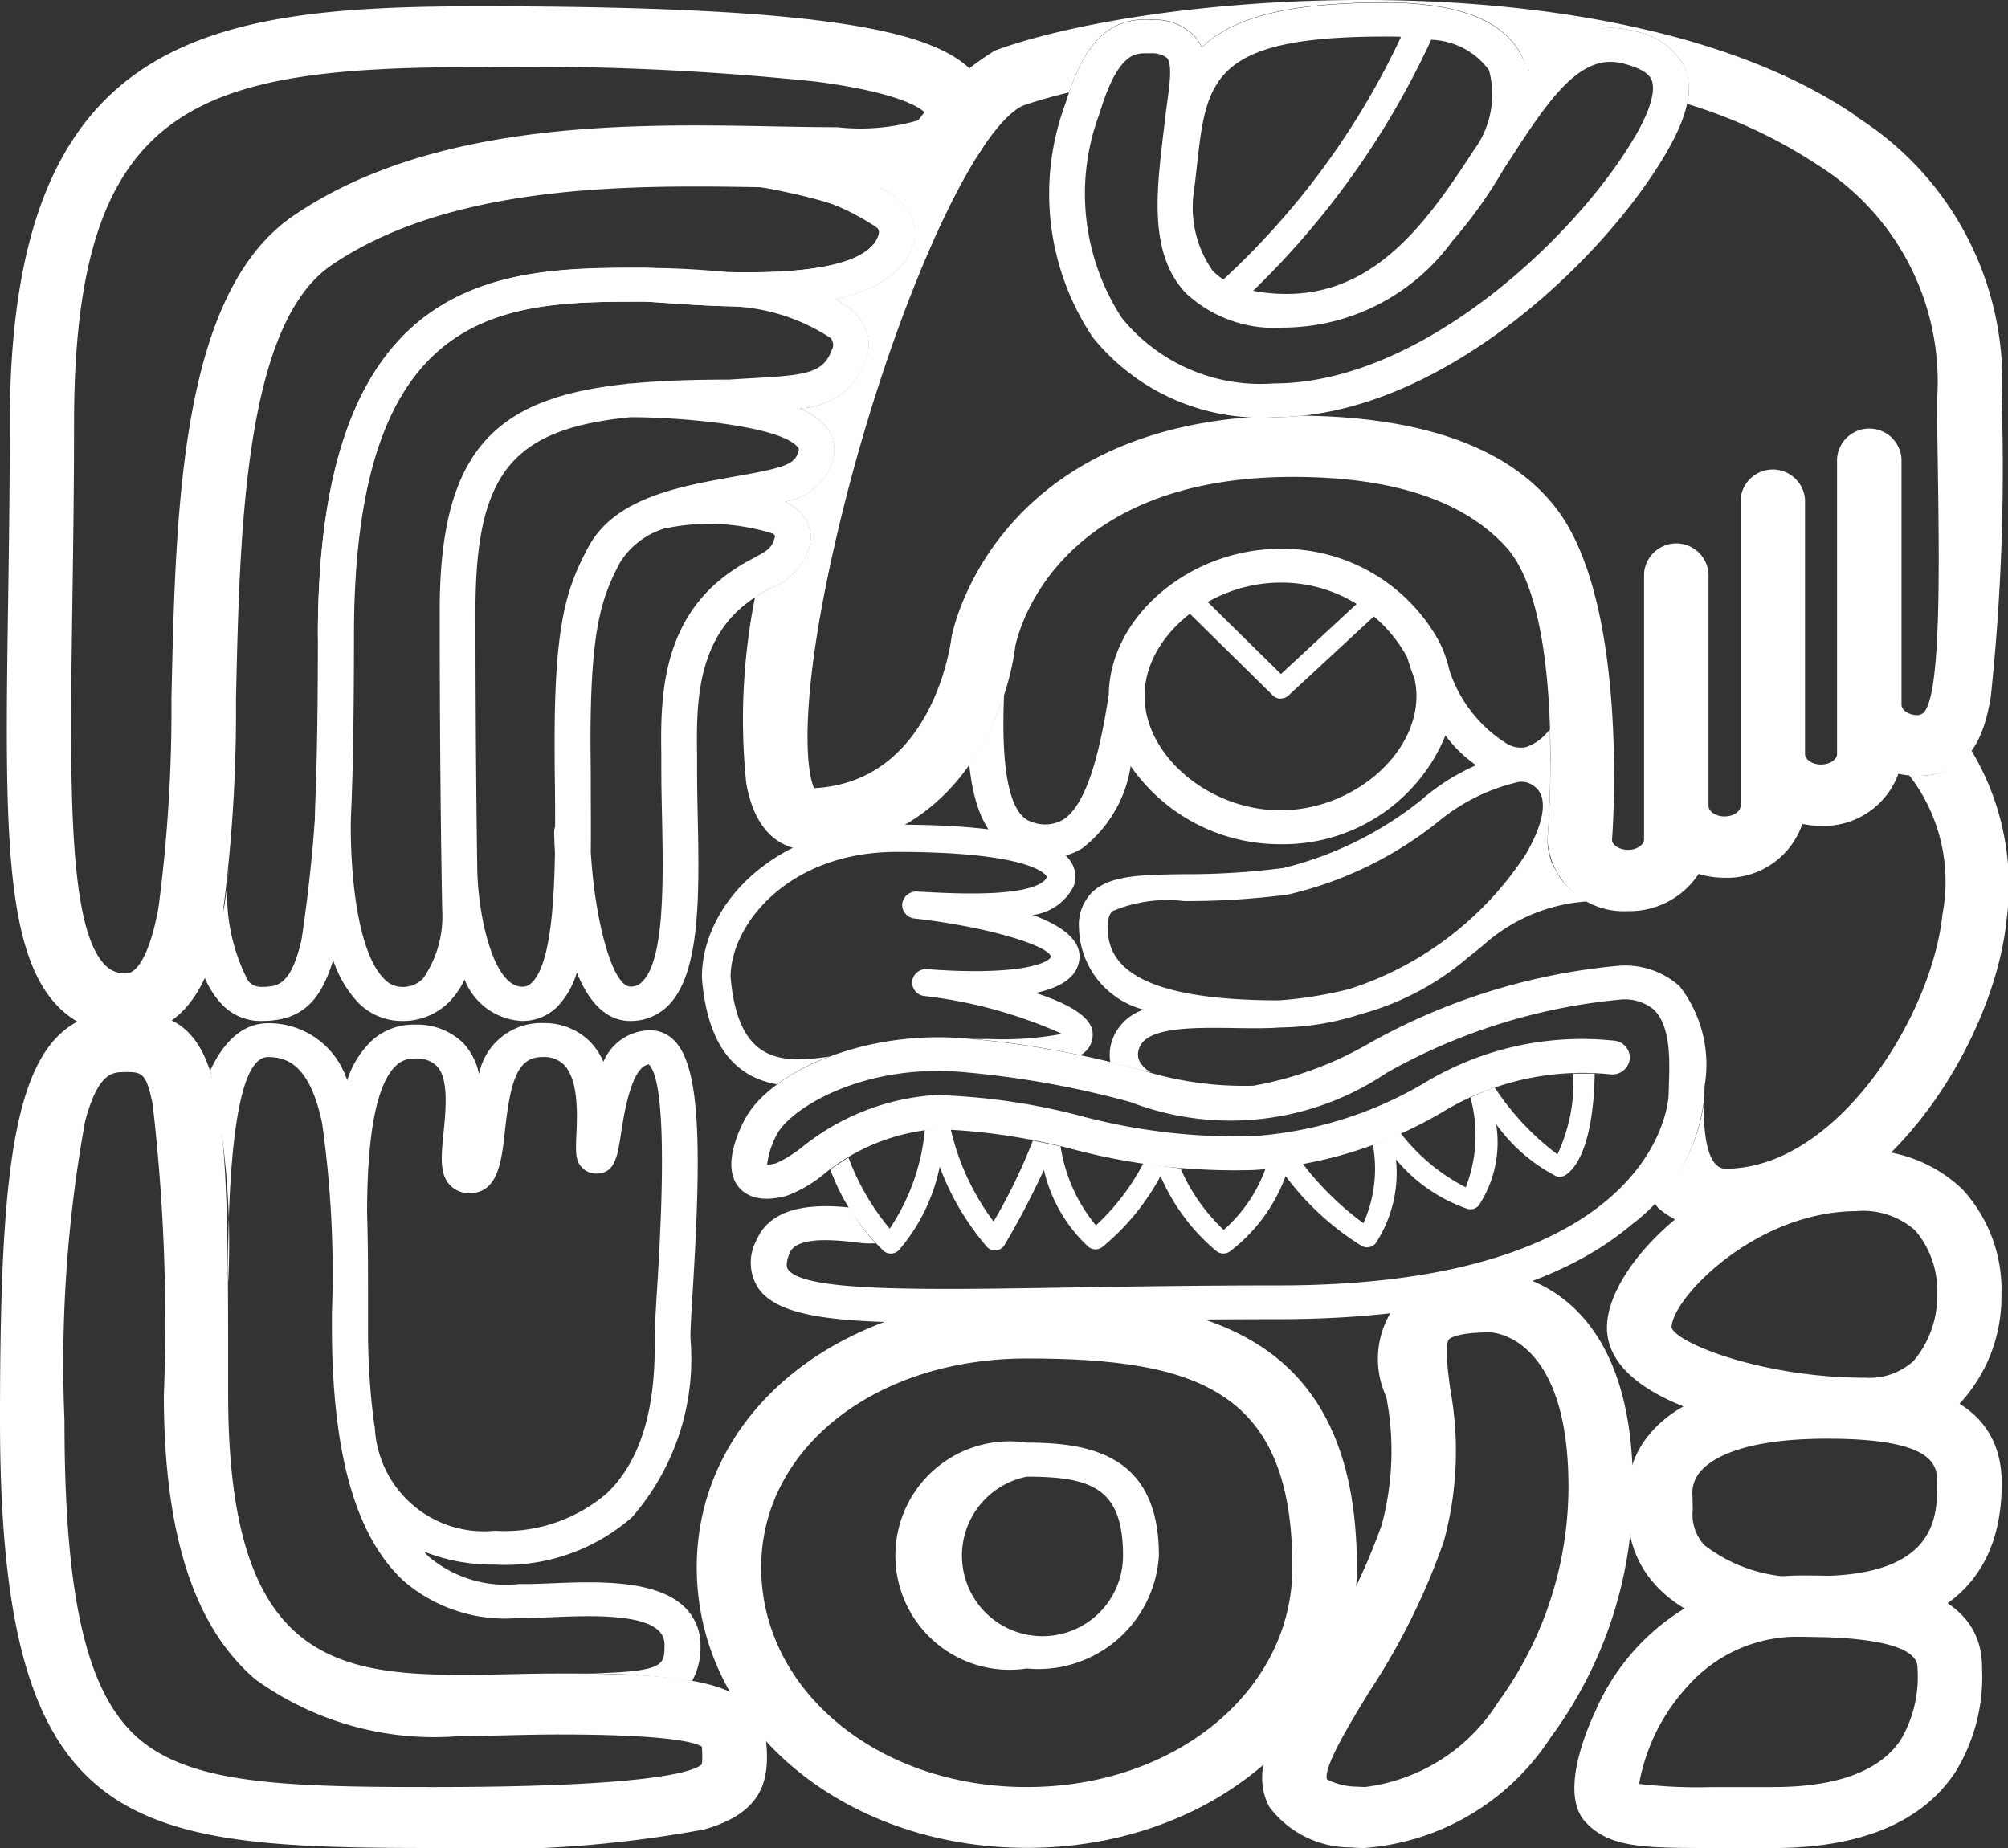
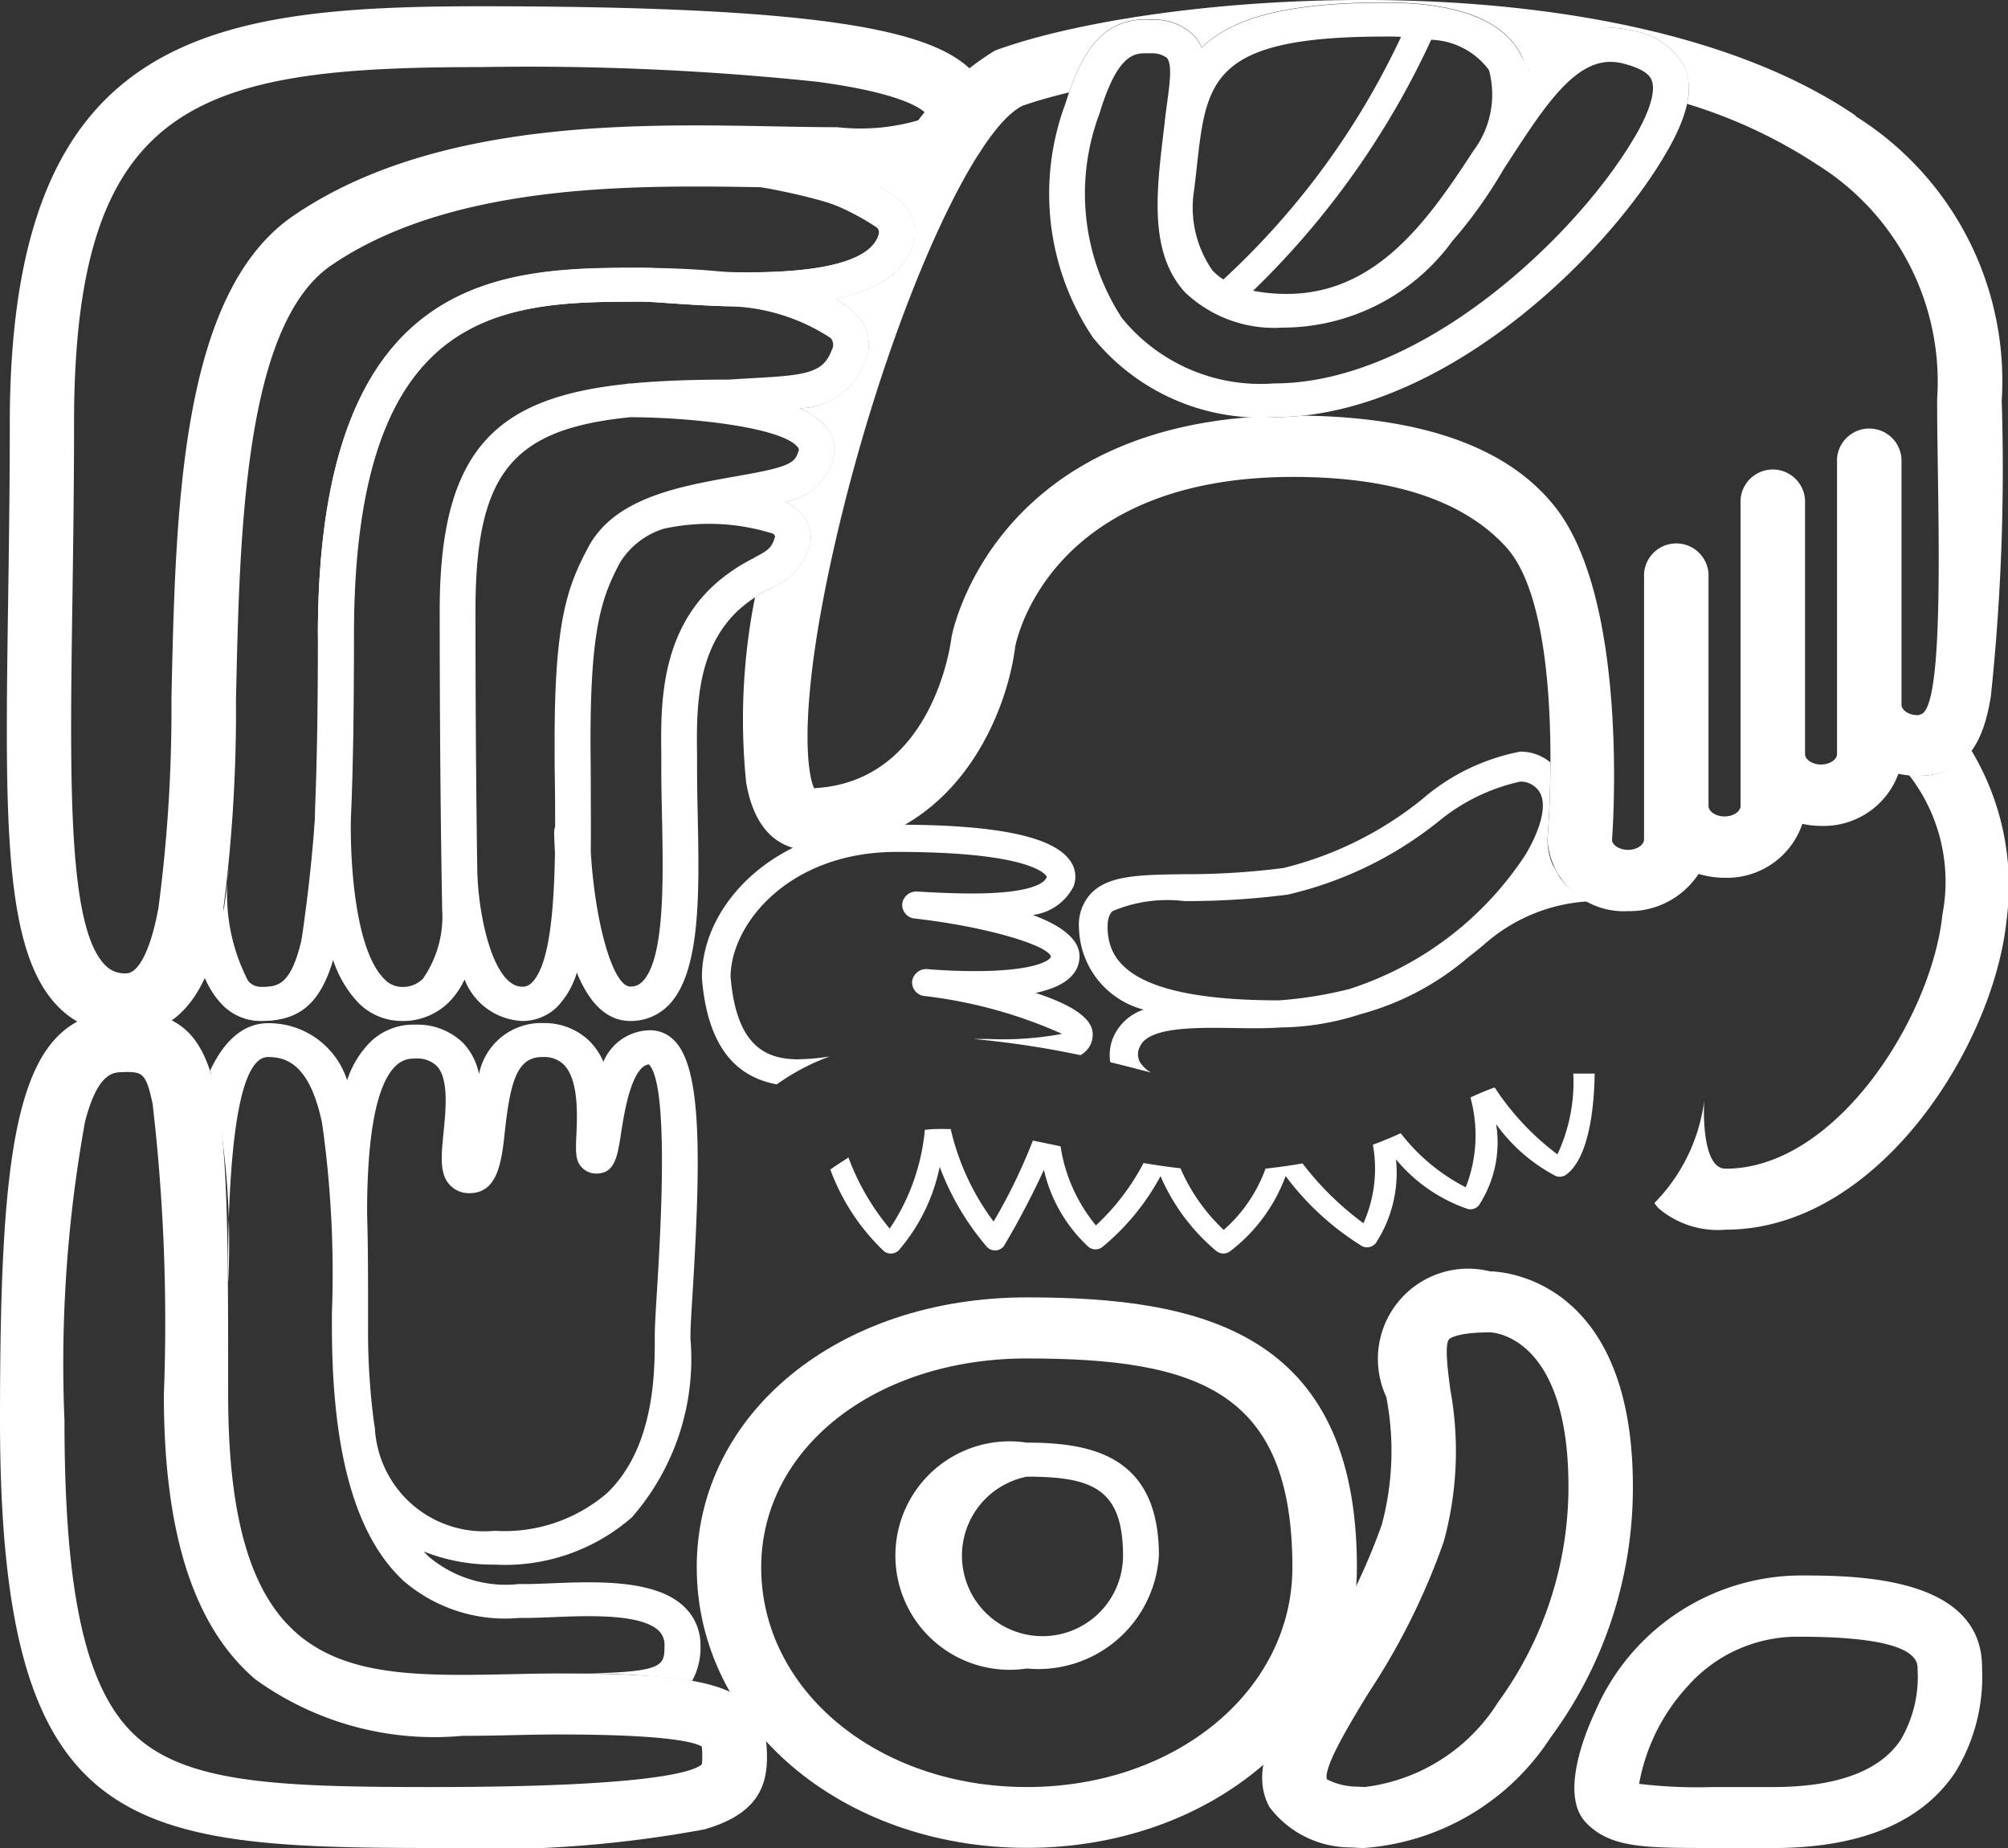
<svg xmlns="http://www.w3.org/2000/svg" id="icon_registro" width="48" height="44.179" viewBox="0 0 48 44.179">
  <rect x="0" y="0" width="48" height="44.179" fill="#333333" stroke="none" />
  <defs>
    <clipPath id="clip-path">
      <rect id="Rectángulo_679" data-name="Rectángulo 679" width="48" height="44.179" fill="#fff" />
    </clipPath>
  </defs>
  <g id="Grupo_743" data-name="Grupo 743" clip-path="url(#clip-path)">
    <path id="Trazado_1074" data-name="Trazado 1074" d="M10.319,284.38C2.979,284.38,0,283.988,0,274.151c0-6.894.411-9.777,2.962-9.777,2.492,0,2.492,1.943,2.492,9.174,0,6.2,2.425,6.693,5.6,6.693.373,0,.762-.008,1.138-.016s.782-.017,1.174-.017c3.727,0,4.968.287,4.968,1.986,0,.652-.178,1.368-1.5,1.742a28.5,28.5,0,0,1-6.51.445M2.962,265.832c-.259,0-.614,0-.927,1.172a32.4,32.4,0,0,0-.494,7.147c0,4.326.549,6.618,1.836,7.666,1.266,1.032,3.467,1.106,6.942,1.106,5.265,0,6.275-.373,6.459-.544a1.383,1.383,0,0,0,.009-.185,2.012,2.012,0,0,0-.01-.238c-.157-.1-.8-.29-3.417-.29-.374,0-.763.008-1.139.017s-.782.016-1.173.016A7.3,7.3,0,0,1,6.1,280.345c-1.469-1.26-2.183-3.483-2.183-6.8a45.283,45.283,0,0,0-.268-6.948c-.158-.768-.258-.768-.683-.768" transform="translate(0 -240.201)" fill="#fff" />
-     <path id="Trazado_1075" data-name="Trazado 1075" d="M426.3,307.627c-1.932,0-6.167-.67-6.167-2.66,0-1.6,2.793-4.24,5.975-4.24a3.408,3.408,0,0,1,2.513.925,3.545,3.545,0,0,1,.942,2.535,3.748,3.748,0,0,1-1,2.6,3.158,3.158,0,0,1-2.26.84m-.191-5.443c-2.439,0-4.434,2.1-4.434,2.783.132.391,2.227,1.2,4.626,1.2a1.575,1.575,0,0,0,1.15-.394,2.385,2.385,0,0,0,.573-1.581v-.059a2.2,2.2,0,0,0-.528-1.489,1.878,1.878,0,0,0-1.387-.462" transform="translate(-381.72 -273.23)" fill="#fff" />
-     <path id="Trazado_1076" data-name="Trazado 1076" d="M430.056,366.414c-1.841,0-3.15-.434-3.891-1.29a2.473,2.473,0,0,1-.6-1.875,2.174,2.174,0,0,1,.5-1.681c.741-.9,2.171-1.351,4.25-1.351,1.79,0,4.169.262,4.169,2.526,0,3.034-2.407,3.671-4.426,3.671m-2.965-3.345.005.312a1.079,1.079,0,0,0,.276.836,3.683,3.683,0,0,0,2.684.74c2.884,0,2.884-1.44,2.884-2.214,0-.4,0-1.069-2.628-1.069-2.041,0-2.767.483-3.019.77a.777.777,0,0,0-.2.624" transform="translate(-386.634 -327.28)" fill="#fff" />
    <path id="Trazado_1077" data-name="Trazado 1077" d="M190.041,352.4c-4.424,0-7.89-2.947-7.89-6.708,0-3.678,3.392-6.452,7.89-6.452,4.1,0,7.891.781,7.891,6.452,0,3.762-3.466,6.708-7.891,6.708m0-11.7c-3.619,0-6.349,2.147-6.349,4.995,0,2.944,2.789,5.251,6.349,5.251s6.349-2.306,6.349-5.251c0-4.2-2.231-4.995-6.349-4.995" transform="translate(-165.496 -308.224)" fill="#fff" />
    <path id="Trazado_1078" data-name="Trazado 1078" d="M237.074,382.629a2.731,2.731,0,1,1,0-5.4c1.561,0,3.158.32,3.158,2.7a2.889,2.889,0,0,1-3.158,2.7m0-4.586a1.925,1.925,0,1,0,2.3,1.888c0-1.606-.742-1.888-2.3-1.888" transform="translate(-212.529 -342.741)" fill="#fff" />
    <path id="Trazado_1079" data-name="Trazado 1079" d="M332.441,346.21h0c-.11,0-.219-.005-.327-.015a2.429,2.429,0,0,1-1.961-.962c-.511-.937.173-2.057,1.039-3.475a14.952,14.952,0,0,0,1.643-3.273,6.8,6.8,0,0,0,.109-3.061,2.157,2.157,0,0,1,2.481-3h0c.144,0,3.414.06,3.414,5.145a10.045,10.045,0,0,1-1.968,6,5.822,5.822,0,0,1-4.43,2.638m-.916-1.64a1.587,1.587,0,0,0,.735.175c.059.005.12.008.181.008h0a4.391,4.391,0,0,0,3.174-2.024,8.748,8.748,0,0,0,1.684-5.156c0-3.6-1.8-3.686-1.874-3.688-.816,0-.971.156-.977.162-.115.123-.034.745.026,1.2a8.172,8.172,0,0,1-.158,3.646,16.313,16.313,0,0,1-1.789,3.6c-.436.715-1.1,1.8-1,2.082Z" transform="translate(-299.806 -302.03)" fill="#fff" />
    <path id="Trazado_1080" data-name="Trazado 1080" d="M414.905,418.439c-1.631,0-2.45,0-3.031-.612-.635-.668.011-2.194.224-2.646a5.374,5.374,0,0,1,4.877-3.257c1.308,0,4.372,0,4.372,2.2v.027a4.341,4.341,0,0,1-.648,2.489c-.8,1.192-2.267,1.8-4.349,1.8h-1.444Zm-1.756-1.533a11.77,11.77,0,0,0,1.756.076h1.444c1.522,0,2.548-.378,3.05-1.123a2.977,2.977,0,0,0,.406-1.7v-.029c0-.493-.953-.742-2.831-.742a3.5,3.5,0,0,0-2.668,1.188,4.65,4.65,0,0,0-1.158,2.336" transform="translate(-373.967 -374.26)" fill="#fff" />
-     <path id="Trazado_1081" data-name="Trazado 1081" d="M309.705,155.677h0a.263.263,0,0,1-.181-.075l-2.266-2.231a.234.234,0,0,1,.007-.344.267.267,0,0,1,.363.007l2.087,2.054,2.04-1.889a.267.267,0,0,1,.363,0,.234.234,0,0,1,0,.343l-2.225,2.061a.263.263,0,0,1-.18.069" transform="translate(-279.095 -138.974)" fill="#fff" />
    <path id="Trazado_1082" data-name="Trazado 1082" d="M55.284,273.664h0c0-2.59.174-5.354.958-5.354.45,0,1,.179,1.294,1.578a25.51,25.51,0,0,1,.235,4.543v.314c0,3.023.559,5.013,1.71,6.086a3.719,3.719,0,0,0,2.768.888l.157,0c.182,0,.4-.009.625-.018.836-.035,2.1-.087,2.539.311a.465.465,0,0,1,.151.375c0,.487-.023.631-2.045.664a17.049,17.049,0,0,1,2.706.174,1.657,1.657,0,0,0,.2-.838,1.259,1.259,0,0,0-.416-.96c-.7-.638-2.129-.578-3.169-.535-.218.009-.425.017-.587.017l-.17,0a2.86,2.86,0,0,1-2.154-.655c-.041-.039-.081-.082-.121-.124a4.44,4.44,0,0,0,1.69.314,4.61,4.61,0,0,0,3.287-1.13,5.757,5.757,0,0,0,1.4-4.274v-.061c0-.213.025-.608.056-1.108.2-3.285.2-5.313-.445-5.958a.8.8,0,0,0-.572-.243,1.223,1.223,0,0,0-1.12.754,1.6,1.6,0,0,0-.327-.49,1.544,1.544,0,0,0-1.1-.436,1.517,1.517,0,0,0-1.547,1.22,1.519,1.519,0,0,0-.368-.733,1.564,1.564,0,0,0-1.158-.449,1.473,1.473,0,0,0-1.056.4,2.291,2.291,0,0,0-.57.931,1.964,1.964,0,0,0-1.885-1.366c-.625,0-1.071.457-1.388,1.129a18.973,18.973,0,0,1,.431,5.035m4.012-5.151a.59.59,0,0,1,.44-.166.674.674,0,0,1,.536.179c.286.3.213,1.045.159,1.586-.057.579-.1,1,.159,1.265a.625.625,0,0,0,.456.187c.689,0,.772-.758.852-1.49.13-1.193.3-1.765.888-1.765h.019a.665.665,0,0,1,.5.181c.356.358.324,1.194.3,1.694-.016.408-.024.612.145.778a.468.468,0,0,0,.329.133c.446,0,.508-.4.593-.951.075-.485.247-1.6.665-1.66.5.486.272,4.132.2,5.34-.032.514-.057.919-.057,1.156v.062c0,.781,0,2.609-1.15,3.7a3.765,3.765,0,0,1-2.681.893,2.61,2.61,0,0,1-2.861-2.475.347.347,0,0,0-.011-.044,16.752,16.752,0,0,1-.151-2.371v-.314c0-.854,0-1.654-.023-2.388,0-1.917.234-3.1.692-3.53" transform="translate(-49.837 -243.04)" fill="#fff" />
    <path id="Trazado_1083" data-name="Trazado 1083" d="M289.545,2.247a1.7,1.7,0,0,0-1.189-.85,2.2,2.2,0,0,0-.588-.082,2.489,2.489,0,0,0-1.954,1.022s-.1-.219-.176-.362c-.423-.837-1.517-1.26-3.255-1.26-2.4,0-3.673.382-4.383,1.074a1.006,1.006,0,0,0-.167-.266,1.335,1.335,0,0,0-.968-.4c-.062,0-.124-.006-.185-.006-.941,0-1.5.581-1.934,2a6.166,6.166,0,0,0,.653,5.6,5.158,5.158,0,0,0,4.338,1.905c3.891,0,7.806-3.67,9.343-6.277.542-.918.689-1.586.466-2.1m-4.68.076a2.24,2.24,0,0,1-.37,1.931c-1.084,1.665-2.338,3.467-4.542,3.423a4.158,4.158,0,0,1-.725-.075,20,20,0,0,0,4.257-6,1.789,1.789,0,0,1,1.379.722m-2.482-.8c.124,0,.252,0,.382.008a18.61,18.61,0,0,1-4.247,5.8,1.36,1.36,0,0,1-.26-.215,2.628,2.628,0,0,1-.438-1.934c.023-.186.044-.368.063-.544.23-2.073.346-3.114,4.5-3.114m5.949,2.431c-1.394,2.364-5.09,5.861-8.6,5.861a4.27,4.27,0,0,1-3.64-1.564,5.444,5.444,0,0,1-.539-4.878l.008-.022c.431-1.428.843-1.428,1.114-1.428.043,0,.086,0,.13,0a.58.58,0,0,1,.362.109c.132.151.069.619.007,1.072-.018.134-.037.273-.053.415-.012.113-.026.227-.04.342-.166,1.4-.337,2.848.526,3.782a3.089,3.089,0,0,0,2.322.838A5.021,5.021,0,0,0,284,6.4l.01-.009a10.978,10.978,0,0,0,1.2-1.685l.135-.208c.826-1.272,1.539-2.37,2.423-2.37a1.292,1.292,0,0,1,.348.05c.482.133.594.28.637.38.064.148.094.527-.421,1.4" transform="translate(-249.274 -0.649)" fill="#fff" />
    <path id="Trazado_1084" data-name="Trazado 1084" d="M4.637,26.176a2.21,2.21,0,0,1-1.584-.613c-1.366-1.31-1.32-4.5-1.243-9.785.018-1.266.039-2.7.039-4.2C1.849,2.312,6.514,1.6,13.1,1.6c8.9,0,11.173.68,11.945,1.777a1.468,1.468,0,0,1,.117,1.488c-.444,1-1.924,1.087-3.532,1.087-.466,0-.969-.01-1.5-.02-.6-.011-1.229-.023-1.882-.023-2.772,0-6.267.214-8.712,1.883-2.088,1.425-2.194,6.4-2.28,10.4a36.851,36.851,0,0,1-.331,5.2c-.124.688-.5,2.782-2.289,2.782M13.1,3.054c-6.754,0-9.715.806-9.715,8.52,0,1.513-.021,2.953-.039,4.224-.064,4.395-.114,7.866.8,8.742a.645.645,0,0,0,.487.179c.3,0,.593-.587.77-1.57a36.131,36.131,0,0,0,.31-4.987c.1-4.55.207-9.706,2.918-11.556,2.8-1.913,6.61-2.158,9.614-2.158.669,0,1.3.012,1.913.024.525.01,1.021.019,1.471.019a4.953,4.953,0,0,0,2.123-.223.192.192,0,0,0,.017-.075s-.227-.47-2.625-.789A66.211,66.211,0,0,0,13.1,3.054" transform="translate(-1.615 -1.45)" fill="#fff" />
    <path id="Trazado_1085" data-name="Trazado 1085" d="M49.539,57.527a1.273,1.273,0,0,1-.918-.394c-1.173-1.185-.94-5.032-.91-5.466a.42.42,0,0,1,.455-.377.413.413,0,0,1,.4.431c-.1,1.507-.013,4.159.681,4.859a.388.388,0,0,0,.293.138c.385,0,.718,0,.979-1.111a38.772,38.772,0,0,0,.393-7.3c0-8.783,4.488-8.783,7.765-8.783.141,0,.355.015.651.035,1.157.079,4.677.322,4.994-.84a.154.154,0,0,0-.04-.151c-.511-.673-3.5-1.167-5.454-1.3a.413.413,0,0,1-.4-.434.419.419,0,0,1,.458-.374c.854.06,5.16.418,6.086,1.639a.924.924,0,0,1,.174.825c-.495,1.817-4.135,1.566-5.885,1.446-.257-.018-.478-.033-.589-.033-3.239,0-6.909,0-6.909,7.973,0,7.668-.375,9.218-2.228,9.218" transform="translate(-43.313 -33.125)" fill="#fff" />
    <path id="Trazado_1086" data-name="Trazado 1086" d="M69.7,48.914c-.326.016-.666.021-1.014.021-.466,0-.969-.01-1.5-.02l-.357-.006a5.81,5.81,0,0,1,2.807.974.154.154,0,0,1,.04.151c-.23.843-2.147.946-3.623.909a19.469,19.469,0,0,0-2.023-.1c-3.277,0-7.764,0-7.764,8.783,0,1.672-.021,3.027-.067,4.123,0,.012,0,.026,0,.044a18.081,18.081,0,0,1-.324,3.131c-.261,1.111-.594,1.111-.979,1.111a.388.388,0,0,1-.293-.138,4.509,4.509,0,0,1-.463-2.718c-.041.431-.092.837-.159,1.208a5.968,5.968,0,0,1-.413,1.433,2.147,2.147,0,0,0,.41.631,1.273,1.273,0,0,0,.918.394c.86,0,1.4-.335,1.734-1.458a2.741,2.741,0,0,0,.6,1.02,1.463,1.463,0,0,0,1.044.438,1.558,1.558,0,0,0,1.119-.444,1.926,1.926,0,0,0,.379-.548,1.554,1.554,0,0,0,1.378.992,1.181,1.181,0,0,0,.83-.332,2,2,0,0,0,.476-.825c.271.667.675,1.157,1.279,1.157a1.255,1.255,0,0,0,.889-.353c.8-.772.76-2.711.721-4.587-.008-.378-.015-.748-.015-1.095,0-.1,0-.207,0-.318-.014-1.088-.032-2.579,1.051-3.523a3.461,3.461,0,0,1,.728-.478,1.5,1.5,0,0,0,.933-1.094.364.364,0,0,0,.01-.088.9.9,0,0,0-.356-.719,1.323,1.323,0,0,0-.267-.162,1.39,1.39,0,0,0,1.152-1,.855.855,0,0,0-.175-.794,1.692,1.692,0,0,0-.626-.435,1.72,1.72,0,0,0,1.59-1.156,1.021,1.021,0,0,0-.155-1,1.765,1.765,0,0,0-.579-.458c.925-.2,1.669-.6,1.873-1.348a.924.924,0,0,0-.174-.825,1.953,1.953,0,0,0-.63-.5m-3.012,8.863a4.254,4.254,0,0,0-.891.59c-1.364,1.187-1.342,2.956-1.327,4.127,0,.109,0,.212,0,.309,0,.353.007.721.016,1.11.032,1.549.072,3.475-.477,4a.366.366,0,0,1-.278.111c-.416,0-.844-1.507-.947-3.223.007-.537,0-1.1,0-1.669,0-.345-.006-.687-.006-1.02,0-2.688.28-3.419.706-4.226a1.9,1.9,0,0,1,1.04-.806,5.081,5.081,0,0,1,2.616.117.124.124,0,0,1,.05.066c-.077.285-.185.342-.5.508m1.06-2.555c-.071.262-.183.37-1.156.549l-.347.063c-1.361.241-2.9.515-3.527,1.7-.481.91-.8,1.722-.8,4.588,0,.335,0,.679.006,1.027s.006.7.006,1.058a.38.38,0,0,0-.023.136c0,.129.008.293.019.481-.023,1.4-.133,2.711-.558,3.117a.3.3,0,0,1-.222.093c-.682,0-1.045-1.634-1.076-2.745-.018-1.146-.044-3.352-.044-6.25,0-3.3.89-4.339,3.7-4.62h0c1.38,0,3.605.23,4,.712a.088.088,0,0,1,.023.1m.8-2.437c-.2.57-.61.62-1.882.691-.182.01-.376.021-.581.035-.865,0-1.639.026-2.329.092h-.034a.443.443,0,0,0-.1.013c-3.11.33-4.452,1.565-4.452,5.417,0,2.9.026,5.1.044,6.258h0s0,.006,0,.008c.009.564.015.874.015.886a2.6,2.6,0,0,1-.458,1.645.67.67,0,0,1-.5.2.581.581,0,0,1-.425-.189c-.706-.7-.818-2.819-.8-3.832.054-1.175.074-2.616.074-4.388,0-7.973,3.671-7.973,6.909-7.973.111,0,.332.015.589.033.38.026.849.059,1.356.075a4.638,4.638,0,0,1,2.542.762.252.252,0,0,1,.035.269" transform="translate(-48.667 -44.437)" fill="#fff" />
    <path id="Trazado_1087" data-name="Trazado 1087" d="M220.69,2.762c-5.561-3.784-16.468-3.025-20.513-1.575l-.07.029a6.7,6.7,0,0,0-2.722,3.271,1.933,1.933,0,0,1,.612.487.924.924,0,0,1,.174.825c-.2.752-.949,1.149-1.874,1.348a1.77,1.77,0,0,1,.58.458,1.02,1.02,0,0,1,.155,1,1.72,1.72,0,0,1-1.59,1.156,1.692,1.692,0,0,1,.627.435.855.855,0,0,1,.175.794,1.39,1.39,0,0,1-1.153,1,1.338,1.338,0,0,1,.268.162.9.9,0,0,1,.356.719.364.364,0,0,1-.01.088,1.5,1.5,0,0,1-.933,1.094c-.12.063-.249.131-.388.223a14.909,14.909,0,0,0-.212,4.434c.206,1.2.828,1.532,1.314,1.6l.108.007c3.492,0,4.8-3.163,5.009-4.859.062-.309.923-4.009,6.537-4.056,2.427-.018,4.168.547,5.195,1.674,1.459,1.6.991,7,.991,7a1.827,1.827,0,0,0,1.924,1.706,1.973,1.973,0,0,0,1.689-.89,2.139,2.139,0,0,0,.617.092,1.9,1.9,0,0,0,1.863-1.288,2.151,2.151,0,0,0,.445.048,1.9,1.9,0,0,0,1.851-1.246,2.15,2.15,0,0,0,.456.05c1.264,0,1.6-.963,1.754-1.9a51.925,51.925,0,0,0,.26-7.062v0a7.473,7.473,0,0,0-3.492-6.808m1.527,14.318h-.049c-.226,0-.382-.131-.382-.248V10.969a.772.772,0,0,0-1.541,0v7.06c0,.117-.157.248-.383.248s-.382-.131-.382-.248V11.948a.772.772,0,0,0-1.541,0v2.965a.09.09,0,0,0,0,.013v4.344c0,.118-.157.248-.383.248s-.383-.131-.383-.248V13.715a.772.772,0,0,0-1.541,0v6.354c0,.117-.157.248-.383.248s-.383-.131-.383-.237c0,0,.446-5.643-1.347-7.944-1.17-1.5-3.3-2.163-6.04-2.2a6.437,6.437,0,0,1-.681.038c-.142,0-.281-.005-.419-.012-6.388.4-7.291,5.212-7.3,5.263l-.005.034c-.018.143-.456,3.437-3.282,3.584-.175-.38-.373-1.921.441-5.591,1.127-5.08,3.24-10.068,4.538-10.722.315-.11.691-.219,1.117-.321.421-1.237.97-1.748,1.852-1.748.061,0,.123,0,.185.006a1.334,1.334,0,0,1,.968.4,1,1,0,0,1,.167.266c.71-.692,1.984-1.075,4.383-1.075,1.738,0,2.832.424,3.255,1.26a1.665,1.665,0,0,1,.126.356l.1.012A2.57,2.57,0,0,1,214.828.666a2.2,2.2,0,0,1,.588.082,1.7,1.7,0,0,1,1.189.85,1.43,1.43,0,0,1,.056.884,12,12,0,0,1,3.128,1.464,6.116,6.116,0,0,1,2.852,5.6h0c0,.01,0,.018,0,.028,0,2.412.225,7.507-.424,7.508" transform="translate(-176.335 0)" fill="#fff" />
    <path id="Trazado_1088" data-name="Trazado 1088" d="M440.019,196.281a1.484,1.484,0,0,1-1.286.592c-.068,0-.136-.005-.2-.012v0a4.152,4.152,0,0,1,.8,3.332c-.252,2.448-2.538,6.08-5.179,6.08-.6.009-.524-1.54-.515-1.63a4.273,4.273,0,0,1-1.192,2.452,1.3,1.3,0,0,0,.1.125,2.188,2.188,0,0,0,1.606.511c3.633,0,6.4-4.38,6.713-7.4a6.274,6.274,0,0,0-.841-4.056" transform="translate(-392.9 -178.334)" fill="#fff" />
-     <path id="Trazado_1089" data-name="Trazado 1089" d="M267.283,147.781a1.16,1.16,0,0,1-.579.439.648.648,0,0,1-.447-.082,3.263,3.263,0,0,1-1.375-1.752,3.047,3.047,0,0,0-.232-.662l-.007-.015a4.271,4.271,0,0,0-3.8-2.232c-2.173,0-4.08,1.622-4.105,3.48-.171,1.11-.47,2.616-1.1,3a.862.862,0,0,1-.729.053c-.663-.178-.733-1.724-.673-3.06a6.409,6.409,0,0,1-.834,1.683c.112,1.1.461,1.938,1.272,2.156a2.25,2.25,0,0,0,.579.081,1.593,1.593,0,0,0,.85-.233,3.064,3.064,0,0,0,1.158-1.965,4.337,4.337,0,0,0,3.581,1.867,4.19,4.19,0,0,0,3.944-2.6,3.118,3.118,0,0,0,1.078.919,1.713,1.713,0,0,0,.743.185,1.181,1.181,0,0,0,.394-.065,2.264,2.264,0,0,0,.289-.126c0-.329,0-.692-.008-1.072m-6.439,1.949c-1.7,0-3.25-1.3-3.25-2.737,0-1.417,1.549-2.707,3.25-2.707a3.424,3.424,0,0,1,3.028,1.785q.08.27.177.521a2,2,0,0,1,.045.4c0,1.432-1.549,2.737-3.25,2.737" transform="translate(-230.233 -130.357)" fill="#fff" />
-     <path id="Trazado_1090" data-name="Trazado 1090" d="M213.834,252.971a1.95,1.95,0,0,0-1.472-.467,14.939,14.939,0,0,0-5.9,1.835,8.5,8.5,0,0,1-2.794,1.03,8.154,8.154,0,0,1-2.719-.388,23.305,23.305,0,0,0-4.156-.742c-2.461-.213-4.644.811-5.253,1.882-.107.188-.619,1.153-.169,1.679.161.189.491.377,1.141.2a3.068,3.068,0,0,0,.86-.494,4.837,4.837,0,0,1,2.71-1.1,14.836,14.836,0,0,1,3.213.466,15.077,15.077,0,0,0,4.382.512,10.166,10.166,0,0,0,4.474-1.363,6.448,6.448,0,0,1,4.064-.923.421.421,0,0,0,.451-.382.414.414,0,0,0-.4-.427,7.271,7.271,0,0,0-4.535,1.028,9.288,9.288,0,0,1-4.133,1.261,14.5,14.5,0,0,1-4.11-.5,15.223,15.223,0,0,0-3.426-.486,5.662,5.662,0,0,0-3.2,1.259,3.122,3.122,0,0,1-.589.366,1.007,1.007,0,0,1-.23.041,2.013,2.013,0,0,1,.252-.756c.337-.593,2.031-1.666,4.421-1.46a22.554,22.554,0,0,1,4.01.717,6.672,6.672,0,0,0,6.13-.7,14,14,0,0,1,5.551-1.746,1.091,1.091,0,0,1,.828.233c.414.388.384,1.233.365,1.791,0,.093-.006.179-.007.255,0,.045-.162,4.551-9.332,4.551-1.9,0-3.569.027-5.04.051-3.513.058-6.288.1-6.675-.43-.055-.075-.042-.209.038-.4.176-.413,1.124-.3,1.579-.252a2.1,2.1,0,0,0,.478.023,4.126,4.126,0,0,1-.631-.855c-.717-.07-1.847-.094-2.22.781a1.123,1.123,0,0,0,.05,1.159c.486.669,1.8.816,4.38.816.858,0,1.859-.016,3.015-.035,1.468-.024,3.132-.051,5.025-.051,3.841,0,6.69-.766,8.467-2.275a4.368,4.368,0,0,0,1.722-3.077c0-.071,0-.151.007-.238a3.05,3.05,0,0,0-.618-2.393" transform="translate(-173.706 -229.413)" fill="#fff" />
    <path id="Trazado_1091" data-name="Trazado 1091" d="M185.848,221.267c-.731,0-1.5-.235-1.643-1.977.009-1.254,1.387-2.982,3.969-2.982,3,0,3.5.473,3.573.567.008.01.019.028.016.037-.044.117-.307.39-1.792.39-.361,0-.775-.015-1.3-.046a.339.339,0,0,0-.363.294.329.329,0,0,0,.3.351c1.764.2,3.2.652,3.255.911-.008.073-.34.346-1.822.346-.606,0-1.116-.047-1.121-.047a.339.339,0,0,0-.373.279.327.327,0,0,0,.282.362,11.2,11.2,0,0,1,3.3.906,7.722,7.722,0,0,1-1.773.122l-.352,0a22.051,22.051,0,0,1,2.563.387.553.553,0,0,0,.294-.505c0-.359-.457-.687-1.363-.982.658-.143,1-.41,1.045-.806.05-.464-.433-.807-1.114-1.058a1.268,1.268,0,0,0,.978-.69.653.653,0,0,0-.1-.628c-.422-.566-1.774-.841-4.133-.841-2.875,0-4.654,1.89-4.654,3.642,0,.008,0,.016,0,.025.122,1.508.71,2.344,1.79,2.541a5.327,5.327,0,0,1,1.266-.668,4.745,4.745,0,0,1-.73.067" transform="translate(-166.741 -195.942)" fill="#fff" />
    <path id="Trazado_1092" data-name="Trazado 1092" d="M293.542,199.5l-.181-.324a1.528,1.528,0,0,1-.122-.592s.068-.786.071-1.845a1.108,1.108,0,0,0-.722-.258,5.031,5.031,0,0,0-2.359,1.151,8.518,8.518,0,0,1-3.3,1.631,18.066,18.066,0,0,1-2.381.148c-1.032.014-1.779.025-2.2.44a1.1,1.1,0,0,0-.306.859,2.067,2.067,0,0,0,1.546,1.939,1.2,1.2,0,0,0-.722.65,1.077,1.077,0,0,0-.076.607c.249.06.483.12.7.177l.276.07a.732.732,0,0,1-.269-.253.39.39,0,0,1,0-.364c.2-.479,1.341-.461,2.259-.447.394.006.766.011,1.1-.014a6.38,6.38,0,0,0,1.924-.32,6.564,6.564,0,0,0,2.57-1.361q.2-.153.39-.315a4.106,4.106,0,0,1,2.468-1.018,1.859,1.859,0,0,1-.665-.562m-.812-.58a7.93,7.93,0,0,1-4.226,3.237,9.7,9.7,0,0,1-1.68.271c-3.642,0-4.084-.989-4.1-1.731-.006-.279.084-.367.114-.4a3.356,3.356,0,0,1,1.72-.242,18.846,18.846,0,0,0,2.473-.155,9.011,9.011,0,0,0,3.6-1.746,4.626,4.626,0,0,1,1.959-.956.54.54,0,0,1,.39.161c.288.281.133.9-.248,1.557" transform="translate(-256.249 -178.512)" fill="#fff" />
    <path id="Trazado_1093" data-name="Trazado 1093" d="M234.832,280.72a4.072,4.072,0,0,1-.38,1.924,6.344,6.344,0,0,1-1.5-1.6,6.11,6.11,0,0,0-.579.241,3.409,3.409,0,0,1-.112,2.146,4.622,4.622,0,0,1-1.555-1.293c-.206.094-.426.187-.665.275a3.194,3.194,0,0,1-.226,1.877,7.143,7.143,0,0,1-1.456-1.43q-.409.073-.884.125a3.569,3.569,0,0,1-1,1.465,4.429,4.429,0,0,1-1.033-1.473c-.293-.033-.588-.076-.884-.126a5.484,5.484,0,0,1-1.138,1.491,3.889,3.889,0,0,1-.845-1.89c-.224-.048-.445-.094-.662-.138a13.233,13.233,0,0,1-.939,1.936,5.9,5.9,0,0,1-1.025-2.211c-.12,0-.237-.006-.351,0-.091,0-.18.009-.267.018a5.06,5.06,0,0,1-.84,2.362,5.782,5.782,0,0,1-.986-1.7c-.155.1-.3.193-.434.287a5.146,5.146,0,0,0,1.286,1.956.268.268,0,0,0,.354-.029,4.422,4.422,0,0,0,.975-1.991,6.339,6.339,0,0,0,1.124,1.908.262.262,0,0,0,.223.089.258.258,0,0,0,.2-.125,19.623,19.623,0,0,0,.944-1.8,3.6,3.6,0,0,0,1.068,1.844.268.268,0,0,0,.33,0,5.67,5.67,0,0,0,1.39-1.694,4.819,4.819,0,0,0,1.334,1.791.268.268,0,0,0,.327.007,3.991,3.991,0,0,0,1.329-1.8,6.607,6.607,0,0,0,1.829,1.677.267.267,0,0,0,.328-.076,3.079,3.079,0,0,0,.481-2,3.839,3.839,0,0,0,1.721,1.188.264.264,0,0,0,.26-.088,2.747,2.747,0,0,0,.413-1.942,4.068,4.068,0,0,0,1.429,1.242.27.27,0,0,0,.249-.036c.571-.426.668-1.727.678-2.415-.181,0-.35,0-.513,0" transform="translate(-197.223 -255.047)" fill="#fff" />
  </g>
</svg>